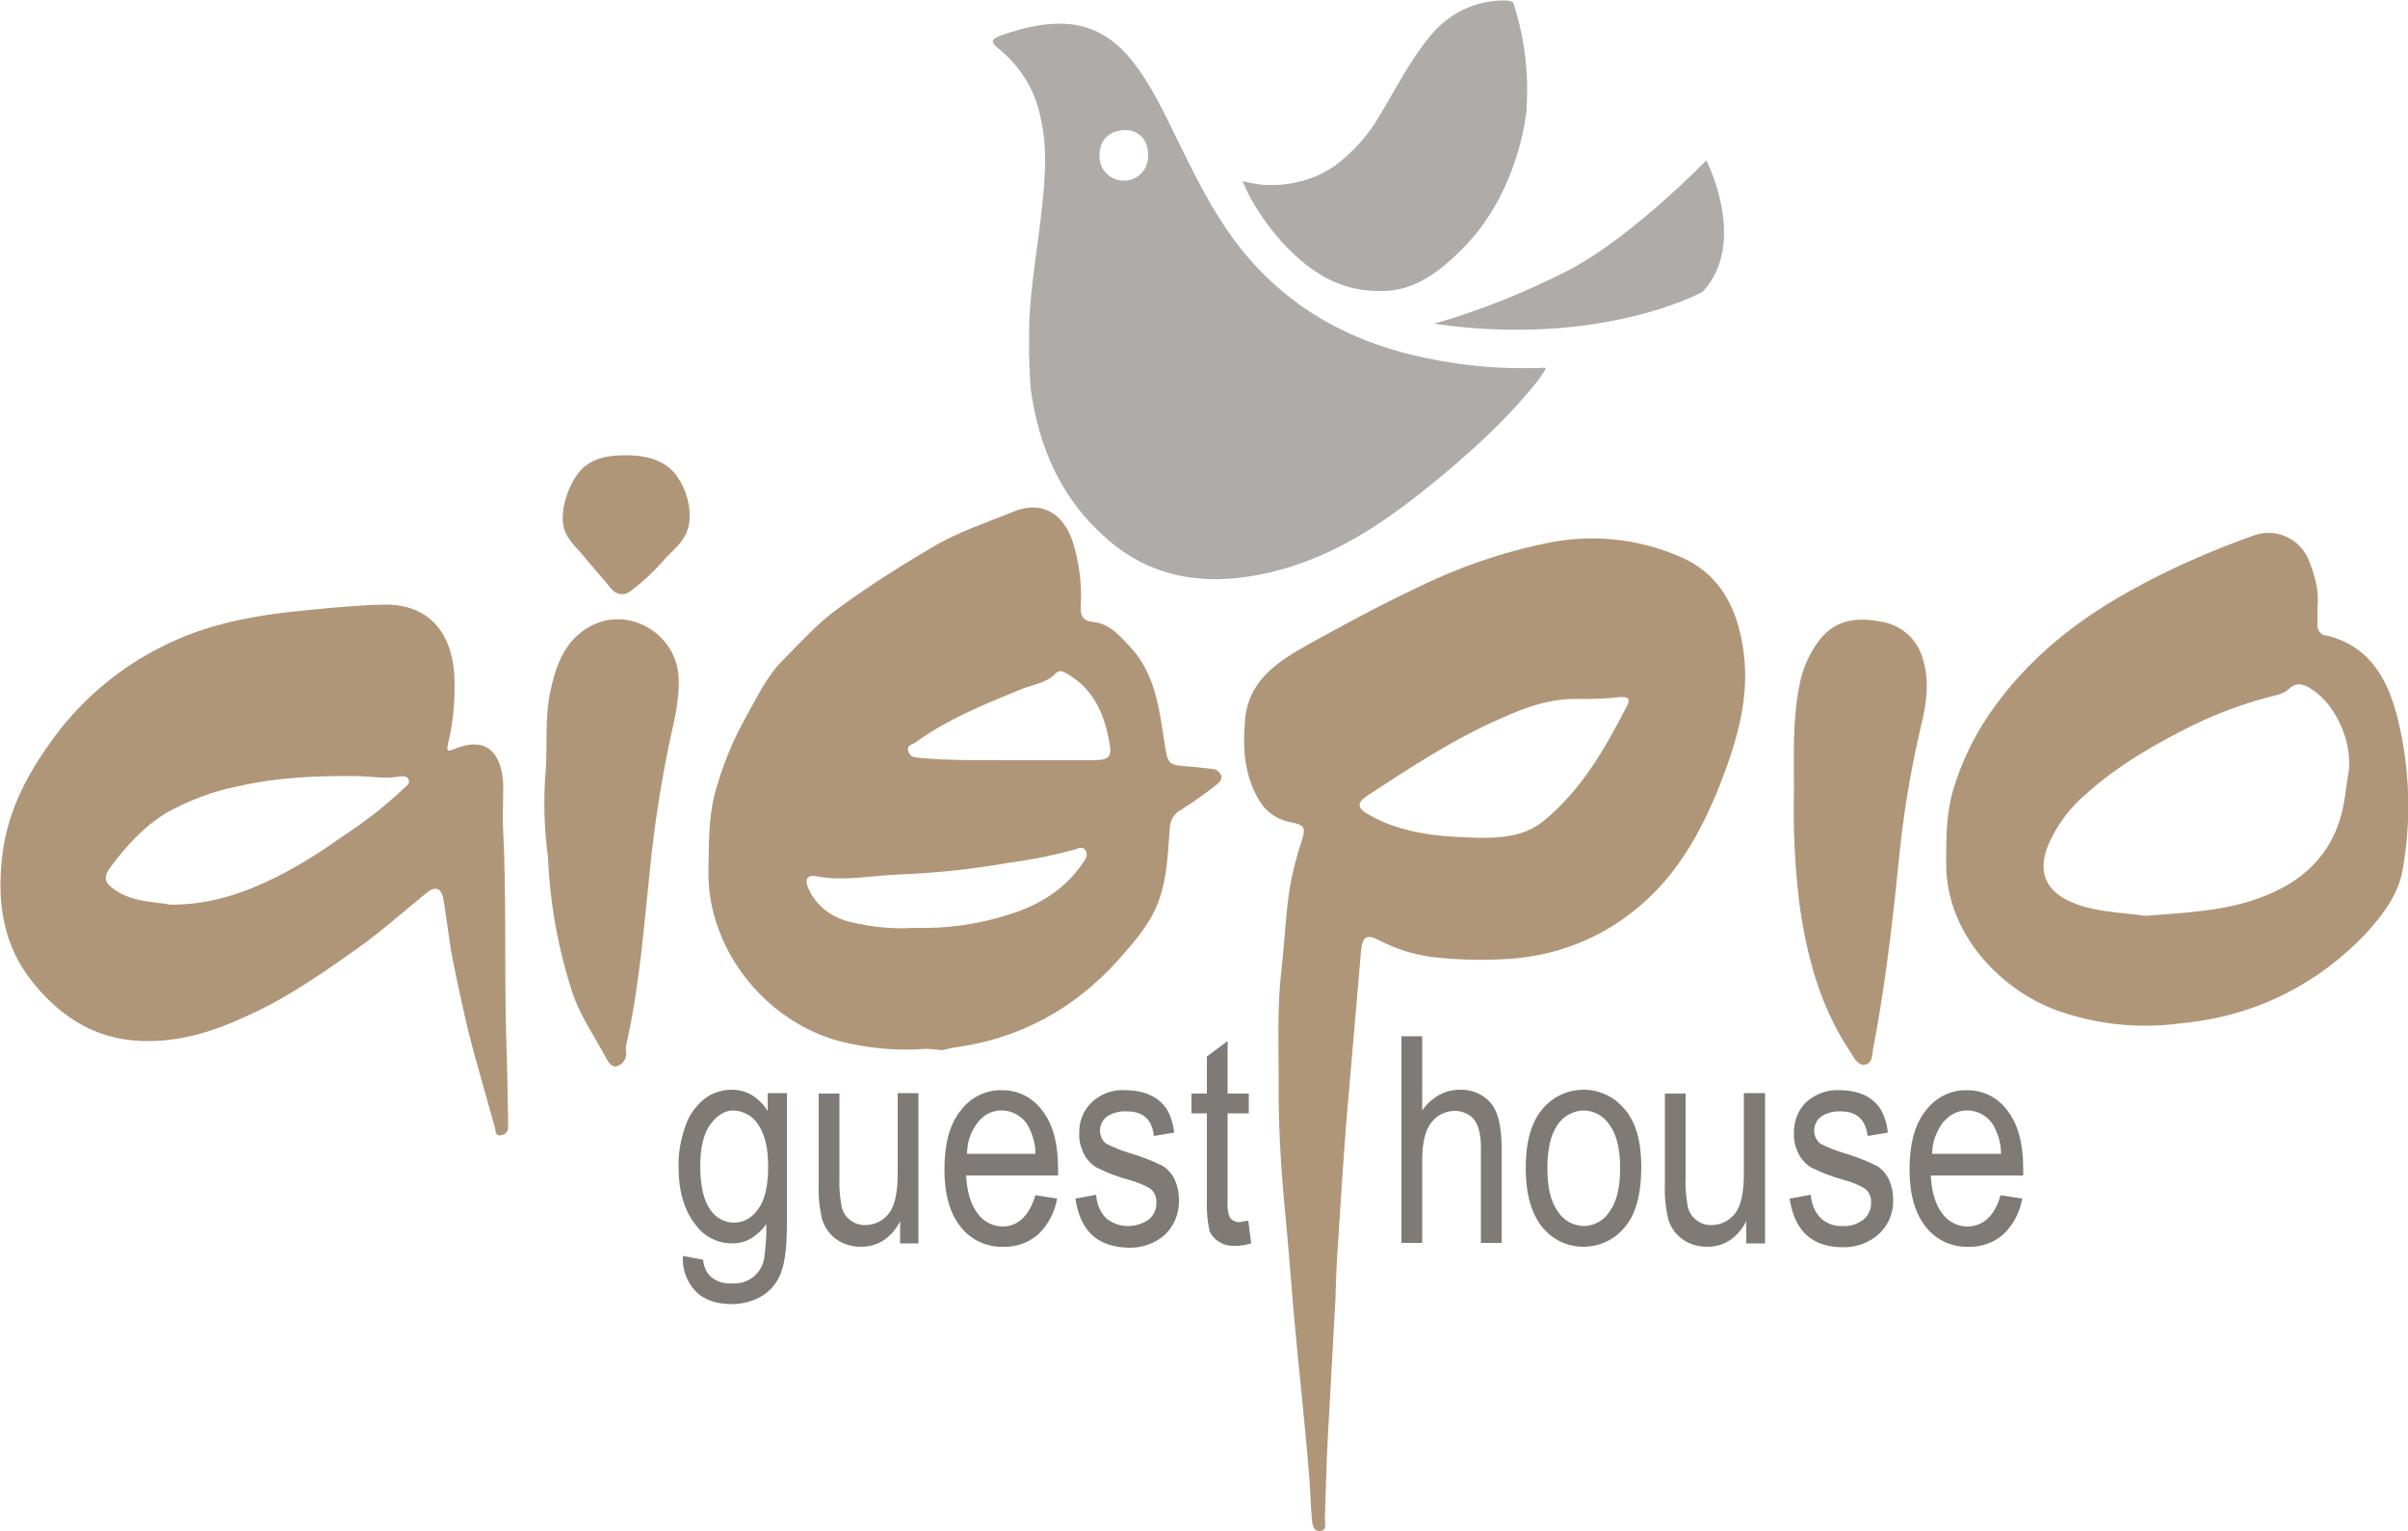
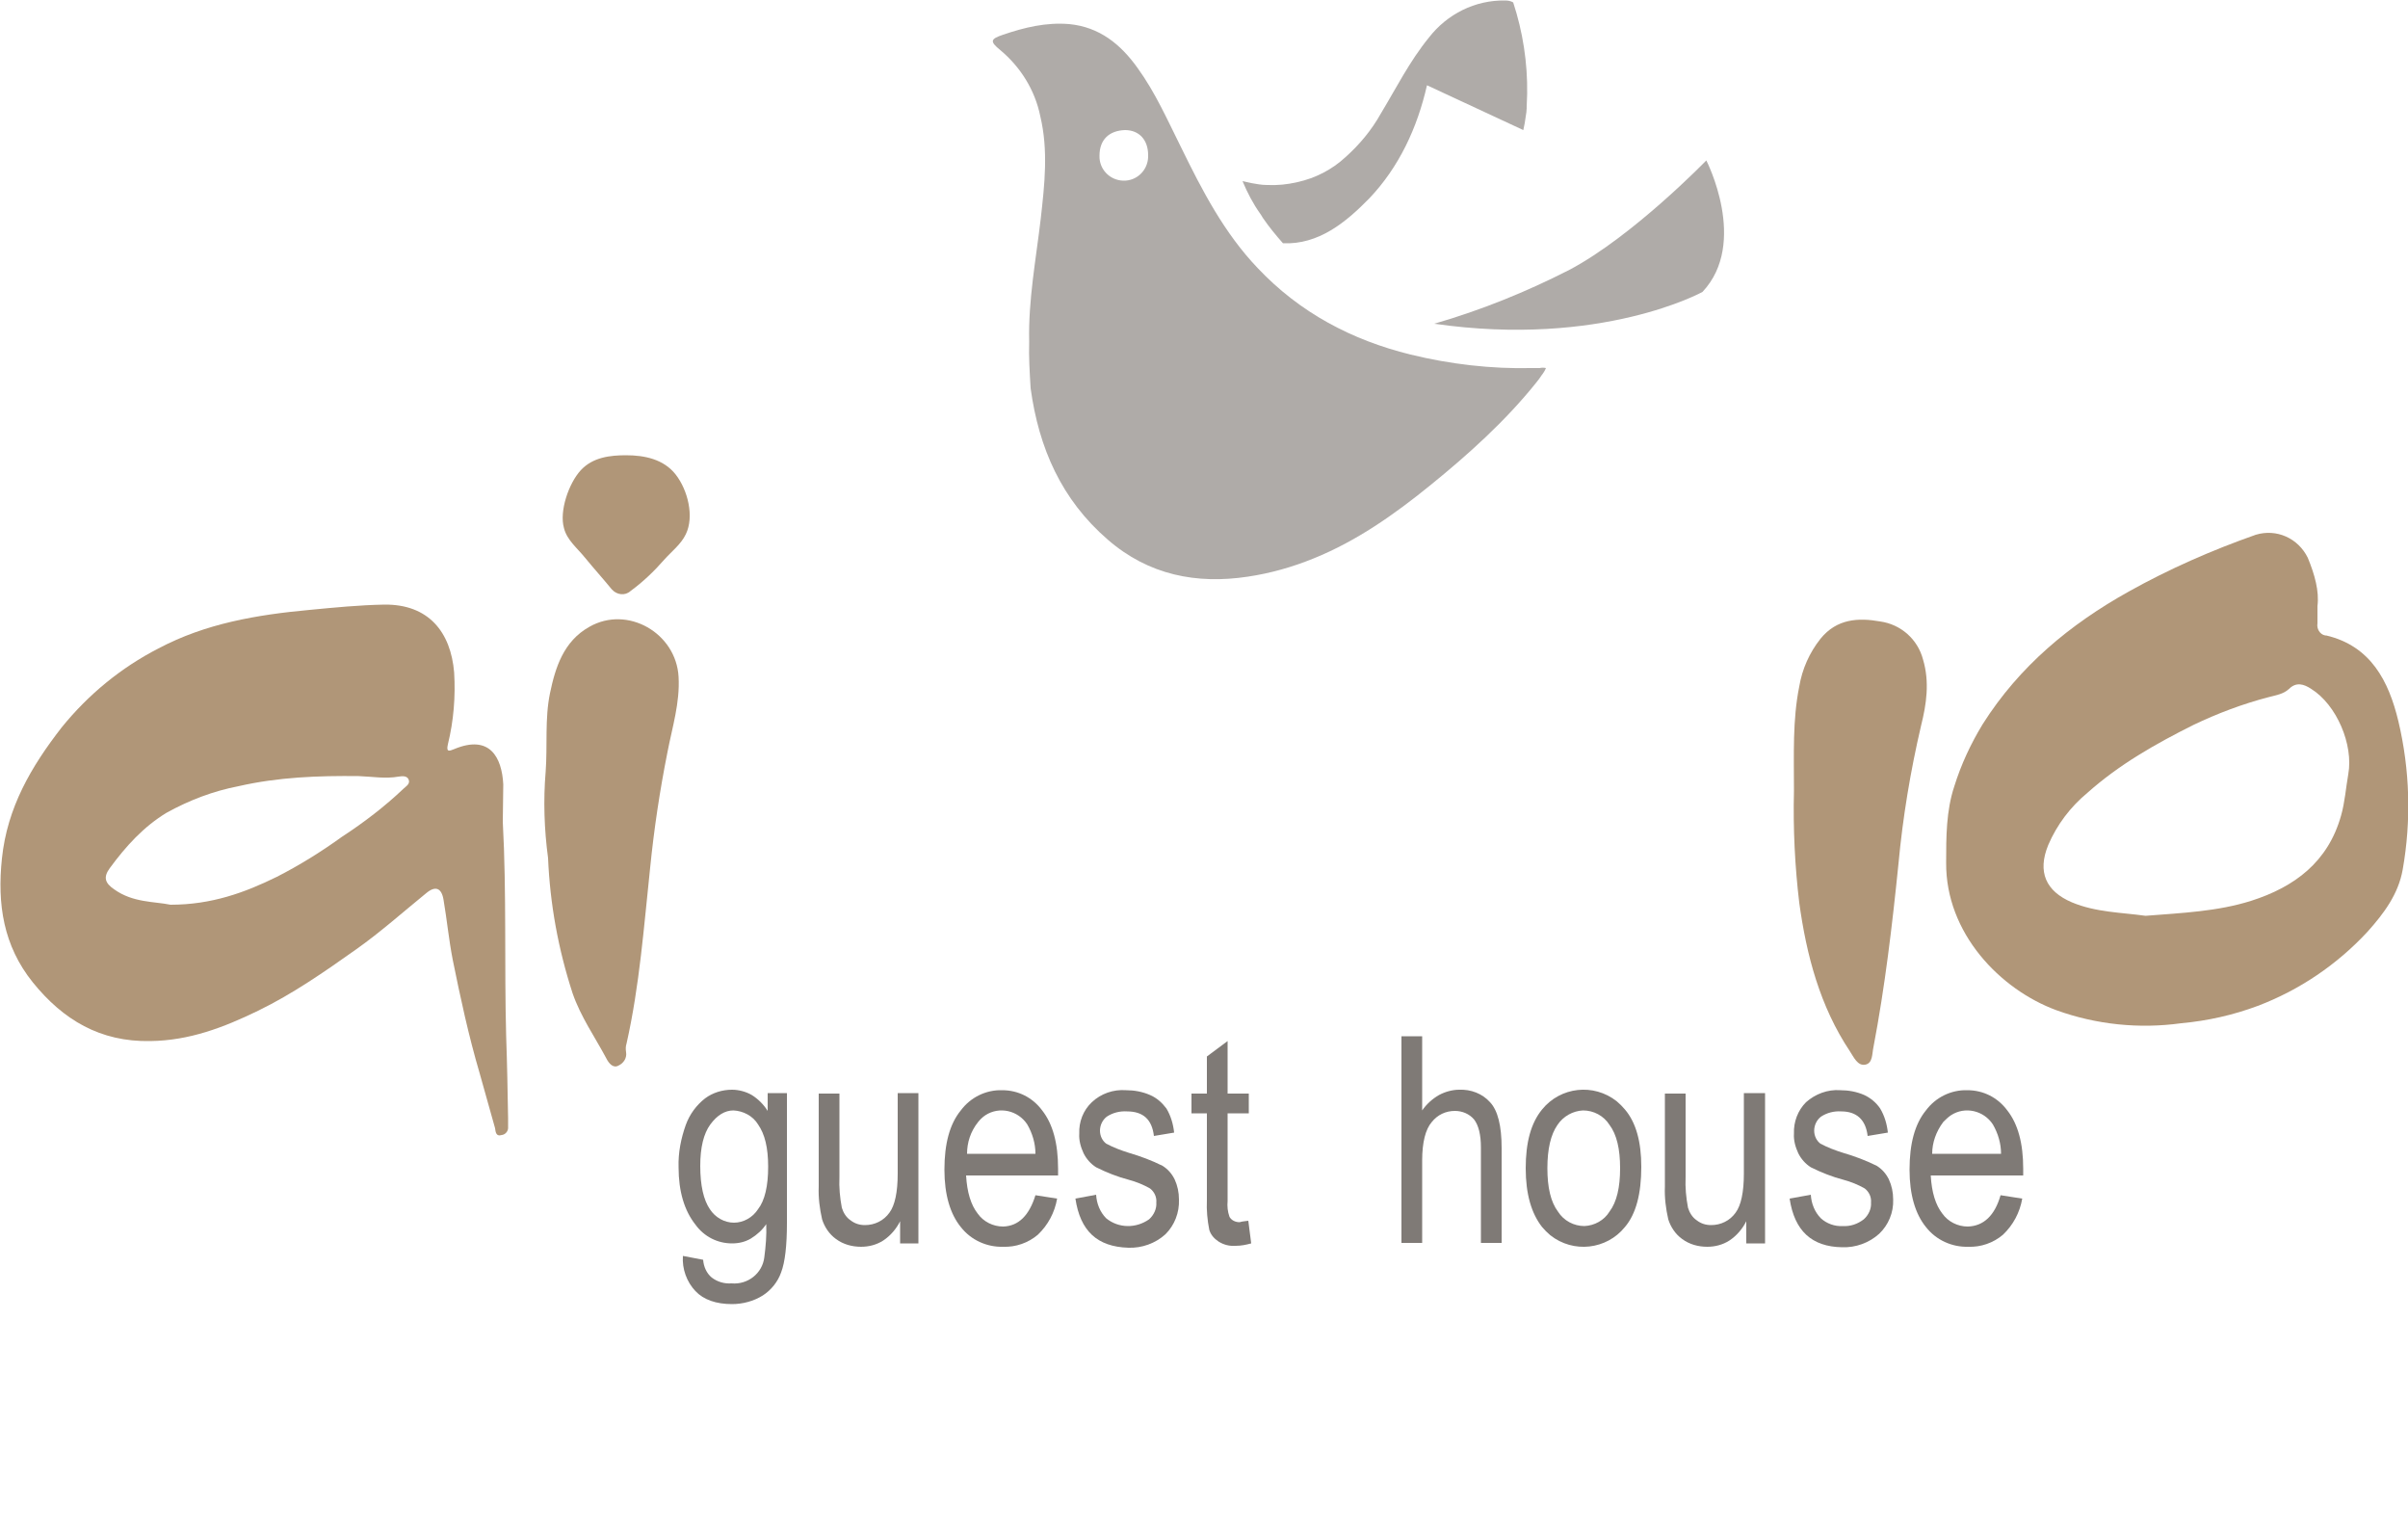
<svg xmlns="http://www.w3.org/2000/svg" version="1.1" id="Layer_1" x="0px" y="0px" viewBox="0 0 500 317.8" style="enable-background:new 0 0 500 317.8;" xml:space="preserve">
  <style type="text/css">
	.st0{fill:#AFABA8;}
	.st1{fill:#B09678;}
	.st2{fill:#7F7A76;}
</style>
  <path class="st0" d="M213.7,70.9c-0.2-8.6,1.4-17,2.4-25.5c0.8-7.1,1.6-14.2-0.1-21.3c-1.1-5.4-4.1-10.2-8.3-13.7  c-2.2-1.8-2.1-2.3,0.6-3.2c4.4-1.5,8.9-2.6,13.7-2.2c6.3,0.6,10.7,4.2,14.2,9.1c3.7,5.1,6.2,10.8,9,16.4c4.4,9,9,17.9,16,25.2  c8.7,9.2,19.5,14.9,31.7,17.9c8.2,2,16.7,3,25.2,2.8h1.6c0.4-0.1,0.9-0.1,1.3,0c-0.2,0.5-0.5,1-0.9,1.5c-0.3,0.5-0.7,1-1.1,1.5  c-6.4,8-14.2,15-22.1,21.4c-7.4,6-15.2,11.5-24.1,15.1c-4.4,1.8-9,3.1-13.7,3.8c-10.6,1.6-20.6-0.3-29.1-7.7  c-9.6-8.3-14.3-19-16-31.4C213.8,77.3,213.6,74.1,213.7,70.9z M228.3,32.3c-0.1,2.8,2.1,5.1,4.9,5.2s5.1-2.1,5.2-4.9  c0-0.1,0-0.3,0-0.4c0-3.2-1.9-5.2-4.8-5.2C230.3,27.1,228.3,29,228.3,32.3z" />
-   <path class="st0" d="M316.3,27c0.2-0.9,0.4-1.9,0.5-2.8c0.1-0.6,0.2-1.2,0.2-1.7v-0.3c0-0.9,0.1-1.8,0.1-2.7  c0.1-6.5-0.9-12.9-2.9-19c-0.5-0.3-1.1-0.4-1.7-0.4c-6.2-0.1-12,2.8-15.8,7.7c-4,4.9-6.8,10.5-10,15.8c-1.9,3.4-4.4,6.4-7.3,9  c-2.8,2.6-6.3,4.4-10,5.2c-2.1,0.5-4.2,0.7-6.3,0.6c-1.1,0-2.2-0.2-3.3-0.4c-0.6-0.1-1.2-0.3-1.8-0.4l0,0l0,0c1,2.4,2.2,4.7,3.7,6.8  c0.2,0.3,0.4,0.6,0.5,0.8c1.3,1.9,2.7,3.6,4.2,5.3c5.3,5.6,11.3,9.9,19.9,9.9c7.4,0.3,13-4.3,17.9-9.3c6.2-6.5,10-14.7,12-23.5  L316.3,27z" />
-   <path class="st1" d="M277.3,269.5c-0.5,9.7-1.1,19.4-1.6,29.1c-0.3,5.5-0.4,11.1-0.6,16.6c0,1,0.5,2.5-1,2.6s-1.6-1.5-1.7-2.5  c-0.3-3.1-0.3-6.2-0.6-9.3c-0.9-11.3-2.2-22.5-3.2-33.8c-0.6-7.4-1.2-14.8-1.9-22.1c-0.8-8.7-1.3-17.5-1.2-26.1  c0-7.3-0.3-14.6,0.5-21.9c0.7-5.9,0.9-11.9,1.8-17.8c0.6-3.3,1.4-6.6,2.5-9.8c0.9-2.7,0.5-3.3-2.2-3.8c-2.8-0.5-5.2-2.1-6.6-4.5  c-3.1-5.1-3.5-10.7-3-16.5c0.6-8.4,6.7-12.3,13.1-15.9c7.4-4.1,14.8-8.1,22.4-11.7c8.7-4.3,17.9-7.5,27.4-9.4  c9.2-1.9,18.7-0.9,27.3,2.8c8.8,3.7,12.3,11.3,13.4,20.3s-1.3,17.4-4.4,25.6c-3.6,9.5-8.4,18.7-16,25.6s-16.9,11.1-27.7,12  c-5.7,0.4-11.4,0.3-17-0.4c-3.7-0.5-7.3-1.7-10.6-3.4c-2.7-1.4-3.5-0.8-3.8,2.3c-1,12-2.1,24-3.1,36c-0.6,7.8-1.1,15.6-1.6,23.5  C277.6,261.1,277.4,265.3,277.3,269.5L277.3,269.5z M306.8,173.9c4.9,0.1,9.7-0.3,13.6-3.4c7.9-6.4,12.8-15,17.4-23.9  c0.9-1.7,0.1-2-1.4-1.9c-2.7,0.3-5.3,0.4-8,0.4c-6-0.3-11.4,1.6-16.7,4c-9.9,4.3-18.8,10.2-27.7,16c-2.3,1.5-2.3,2.6,0.2,4  C291.2,173.1,299,173.7,306.8,173.9L306.8,173.9z" />
-   <path class="st1" d="M192.4,217.7c-6.1,0.5-12.3-0.1-18.2-1.6c-15.7-4.3-27.4-19.5-27.1-35.4c0.1-5.4,0-10.7,1.3-15.9  c1.5-5.5,3.6-10.8,6.4-15.8c2.3-4.1,4.4-8.6,7.6-11.8c3.8-3.8,7.4-7.9,11.9-11.1c6.2-4.5,12.6-8.6,19.3-12.5c5.3-3.2,11-5,16.6-7.3  c5.9-2.5,10.4,0,12.5,6c1.4,4.4,2,9.1,1.7,13.7c-0.1,1.8,0.5,2.9,2.5,3.1c3.5,0.3,5.6,2.9,7.8,5.2c5.2,5.6,6,12.9,7.1,19.9  c0.7,4.3,0.6,4.6,4.9,4.9c1.6,0.1,3.2,0.3,4.8,0.5c0.8,0,1.6,0.4,2,1.2c0.4,0.9-0.3,1.6-0.9,2.1c-2.3,1.8-4.7,3.5-7.2,5.1  c-1.5,0.7-2.5,2.3-2.5,3.9c-0.5,6.5-0.6,13-4.1,18.9c-1.4,2.3-3,4.4-4.8,6.4c-9.3,11.2-21.1,18.2-35.6,20.2c-1,0.1-1.9,0.5-2.9,0.6  C194.4,217.8,193.4,217.8,192.4,217.7z M189.7,192.6c6.7,0.2,13.5-0.7,19.9-2.8c6.2-1.9,11.5-5.2,15.2-10.6c0.6-0.8,1.2-1.7,0.6-2.7  s-1.7-0.3-2.4-0.1c-4.5,1.2-9,2.1-13.6,2.7c-7.4,1.3-14.8,2.1-22.3,2.4c-5.9,0.2-11.7,1.5-17.6,0.4c-2-0.4-2.4,0.8-1.7,2.4  c1.7,3.9,4.9,6.1,8.8,7.1C180.9,192.4,185.3,192.9,189.7,192.6z M213.3,157.8h13.1c4.2,0,4.6-0.5,3.8-4.5  c-1.1-5.5-3.3-10.3-8.4-13.3c-0.8-0.5-1.7-1.1-2.5-0.3c-2.1,2.2-5,2.4-7.6,3.5c-7.5,3.1-15,6.1-21.6,10.9c-0.6,0.5-1.9,0.5-1.5,1.8  s1.2,1.3,2.3,1.4C197.8,158,204.8,157.7,213.3,157.8L213.3,157.8z" />
+   <path class="st0" d="M316.3,27c0.2-0.9,0.4-1.9,0.5-2.8c0.1-0.6,0.2-1.2,0.2-1.7v-0.3c0-0.9,0.1-1.8,0.1-2.7  c0.1-6.5-0.9-12.9-2.9-19c-0.5-0.3-1.1-0.4-1.7-0.4c-6.2-0.1-12,2.8-15.8,7.7c-4,4.9-6.8,10.5-10,15.8c-1.9,3.4-4.4,6.4-7.3,9  c-2.8,2.6-6.3,4.4-10,5.2c-2.1,0.5-4.2,0.7-6.3,0.6c-1.1,0-2.2-0.2-3.3-0.4c-0.6-0.1-1.2-0.3-1.8-0.4l0,0l0,0c1,2.4,2.2,4.7,3.7,6.8  c0.2,0.3,0.4,0.6,0.5,0.8c1.3,1.9,2.7,3.6,4.2,5.3c7.4,0.3,13-4.3,17.9-9.3c6.2-6.5,10-14.7,12-23.5  L316.3,27z" />
  <path class="st1" d="M104.4,170.6c0.8,14.8,0.3,29.7,0.7,44.5c0.2,5.6,0.3,11.2,0.4,16.9c0,0.6,0,1.3,0,1.9c0.1,0.8-0.5,1.6-1.3,1.7  c-1.3,0.4-1.3-0.8-1.4-1.4c-1.1-3.8-2.1-7.6-3.2-11.4c-2.3-7.8-4-15.7-5.6-23.6c-0.8-4.1-1.2-8.3-1.9-12.4c-0.4-2.5-1.7-3-3.6-1.4  c-4.8,3.9-9.5,8.1-14.6,11.7c-6.5,4.6-13.1,9.2-20.3,12.7s-14.3,6.2-22.4,6.3c-10.4,0.2-18.1-4.4-24.4-12.2  c-6.1-7.6-7.4-16.2-6.4-25.7c1.1-10.6,6.1-19.1,12.4-27.2c5.5-6.8,12.3-12.4,20.1-16.4c9.8-5.2,20.5-7,31.4-8  c5.2-0.5,10.3-1,15.5-1.1c9.2-0.1,13.8,5.7,14.5,14.1c0.3,5-0.1,10-1.3,14.9c-0.4,1.7,0.3,1.4,1.3,1c7.4-3.1,9.9,1.7,10.2,7.3  C104.5,165.4,104.4,168.1,104.4,170.6z M35.4,187.8c8.5,0,15.4-2.5,22.1-5.8c4.7-2.4,9.2-5.2,13.5-8.3c4.6-3,8.9-6.3,12.8-10  c0.5-0.5,1.5-1,1-2c-0.4-0.7-1.3-0.6-2-0.5c-2.8,0.5-5.5,0-8.3-0.1c-8.4-0.1-16.7,0.2-25,2.1c-5.2,1-10.2,2.9-14.9,5.5  c-4.8,2.9-8.5,7-11.8,11.5c-1.4,1.9-1,3.1,0.9,4.4C27.6,187.4,32,187.1,35.4,187.8z" />
  <path class="st1" d="M481.2,125.8c0,1.6,0,2.6,0,3.6c-0.2,1.1,0.5,2.3,1.6,2.5c0.1,0,0.1,0,0.2,0c9.3,2.2,13,9.5,15,17.8  c2.4,10.1,2.7,20.6,0.9,30.8c-0.9,5.1-3.9,9.1-7.3,12.9c-6.3,6.8-14.1,12.1-22.8,15.4c-5.1,1.9-10.4,3.1-15.9,3.6  c-8.7,1.2-17.6,0.3-25.9-2.7c-11.7-4.3-23-16-22.9-30.6c0-5.4,0-10.8,1.7-15.9c1.4-4.5,3.4-8.8,5.9-12.9c7.6-12,18.1-20.7,30.3-27.5  c8.4-4.7,17.3-8.6,26.4-11.8c4.3-1.3,8.8,0.7,10.8,4.8C480.6,119.2,481.6,122.7,481.2,125.8z M445.5,190.1  c7.6-0.6,14.9-0.9,21.9-3.1c9.1-2.9,16-8.1,18.7-17.7c0.8-2.8,1-5.8,1.5-8.6c1.1-6.1-2.4-14.4-7.7-17.7c-1.5-1-3.1-1.5-4.6,0  c-1.2,1.1-2.7,1.3-4.2,1.7c-5.4,1.4-10.7,3.4-15.7,5.8c-7.8,3.9-15.4,8.2-22,14.1c-3.5,2.9-6.3,6.6-8.1,10.8  c-2.3,5.6-0.5,9.6,4.9,11.9C435.2,189.4,440.6,189.4,445.5,190.1z" />
  <path class="st1" d="M372.5,164.2c0-7.7-0.3-14.8,1.1-21.7c0.6-3.6,2.1-7,4.4-9.9c3.4-4.2,7.9-4.4,12.4-3.6c4.3,0.6,7.8,3.7,8.9,7.9  c1.4,4.7,0.7,9.3-0.4,13.7c-2.2,9.4-3.8,19-4.7,28.7c-1.3,12.8-2.8,25.5-5.2,38.1c-0.3,1.3-0.1,3.3-1.7,3.6s-2.4-1.6-3.2-2.8  c-6.2-9.3-9-19.9-10.5-30.8C372.7,179.9,372.3,172,372.5,164.2z" />
  <path class="st1" d="M113.8,178.1c-0.8-5.9-1-12-0.5-17.9c0.4-5.4-0.2-11,0.9-16.3s2.8-10.8,8.2-13.8c7.9-4.5,18,1.3,18.5,10.4  c0.3,5.4-1.3,10.4-2.3,15.6c-1.6,8-2.8,16-3.6,24c-1.3,12.2-2.2,24.5-4.9,36.5c-0.2,0.6-0.2,1.2-0.1,1.8c0.2,1.2-0.5,2.3-1.6,2.8  c-1.1,0.6-2-0.5-2.5-1.5c-2.4-4.5-5.3-8.6-7-13.5C115.9,197,114.2,187.6,113.8,178.1z" />
  <path class="st1" d="M130,94.5c3.8,0,7.8,0.8,10.3,4s3.9,8.7,2.1,12.4c-1,2.1-3,3.6-4.5,5.3c-2.1,2.4-4.4,4.6-7,6.5  c-1.1,1-2.8,0.8-3.8-0.3l-0.1-0.1c-1.8-2.2-3.7-4.3-5.5-6.5c-1.6-2-3.8-3.7-4.4-6.2c-1-3.5,1-9.3,3.5-12S126.7,94.5,130,94.5z" />
  <path class="st2" d="M141.8,260.7l4.2,0.8c0.1,1.4,0.7,2.8,1.8,3.7c1.2,0.9,2.6,1.3,4.1,1.2c3.4,0.3,6.4-2.1,6.8-5.4  c0.3-2.3,0.5-4.6,0.4-6.9c-0.8,1.2-1.9,2.2-3.2,3c-1.2,0.7-2.5,1-3.9,1c-3,0-5.8-1.4-7.6-3.9c-2.3-2.9-3.5-6.9-3.5-11.9  c-0.1-3,0.5-6,1.5-8.8c0.8-2.2,2.2-4.1,4-5.5c1.6-1.2,3.6-1.8,5.6-1.8c1.4,0,2.9,0.4,4.1,1.1c1.3,0.8,2.5,2,3.3,3.3v-3.7h4v26.9  c0,4.8-0.4,8.2-1.2,10.3c-0.7,2-2.1,3.7-3.8,4.8c-1.9,1.2-4.2,1.8-6.4,1.8c-3.3,0-5.9-0.9-7.6-2.7  C142.6,266.1,141.6,263.4,141.8,260.7z M145.4,242c0,4.1,0.7,7.1,2,9c1.1,1.7,3,2.8,5,2.8s3.9-1.1,5-2.8c1.4-1.8,2.1-4.8,2.1-8.8  s-0.7-6.8-2.1-8.8c-1.1-1.8-3.1-2.8-5.1-2.9c-1.8,0-3.4,1-4.8,2.9S145.4,238.2,145.4,242z" />
  <path class="st2" d="M186.9,258.1v-4.6c-0.8,1.6-2,3-3.5,4c-1.4,0.9-3,1.3-4.6,1.3c-1.9,0-3.7-0.5-5.2-1.6c-1.4-1-2.4-2.5-2.9-4.1  c-0.5-2.2-0.8-4.5-0.7-6.8V227h4.3v17.3c-0.1,2.2,0.1,4.3,0.5,6.4c0.3,1,0.9,2,1.8,2.6c0.9,0.7,1.9,1,3,1c2,0,3.9-0.9,5.1-2.6  c1.1-1.5,1.7-4.2,1.7-8.1v-16.7h4.3v31.2L186.9,258.1L186.9,258.1z" />
  <path class="st2" d="M215,248.1l4.5,0.7c-0.5,2.9-1.9,5.5-4,7.5c-2,1.7-4.6,2.6-7.2,2.5c-3.4,0.1-6.7-1.4-8.8-4.1  c-2.2-2.7-3.4-6.7-3.4-11.9c0-5.4,1.1-9.5,3.4-12.3c2-2.7,5.2-4.3,8.6-4.2c3.3,0,6.3,1.5,8.3,4.2c2.2,2.8,3.3,6.8,3.3,12.1v1.4  h-19.1c0.2,3.5,1,6.1,2.4,7.9c1.2,1.7,3.2,2.7,5.3,2.7C211.5,254.5,213.7,252.3,215,248.1z M200.8,239.5H215c0-2.1-0.6-4.2-1.7-6.1  c-1.9-2.9-5.8-3.8-8.7-1.9c-0.6,0.4-1.1,0.9-1.5,1.4C201.5,234.9,200.8,237.2,200.8,239.5z" />
  <path class="st2" d="M223.3,248.8l4.3-0.8c0.1,1.8,0.8,3.6,2.1,4.9c2.6,2.1,6.2,2.1,8.9,0.2c1-0.9,1.6-2.2,1.5-3.5  c0.1-1.1-0.4-2.2-1.3-2.9c-1.4-0.8-2.9-1.4-4.4-1.8c-2.3-0.6-4.6-1.5-6.8-2.6c-1.1-0.7-2-1.7-2.6-2.9c-0.6-1.3-1-2.7-0.9-4.1  c-0.1-2.4,0.8-4.8,2.6-6.5c1.9-1.8,4.5-2.7,7.1-2.5c1.7,0,3.4,0.3,5,1c1.4,0.6,2.5,1.6,3.4,2.8c0.9,1.5,1.4,3.2,1.6,5l-4.2,0.7  c-0.4-3.4-2.2-5.1-5.6-5.1c-1.5-0.1-3,0.3-4.2,1.1c-0.9,0.7-1.4,1.8-1.4,2.9c0,1.1,0.5,2.1,1.3,2.7c1.5,0.8,3.1,1.4,4.7,1.9  c2.4,0.7,4.8,1.6,7,2.7c1.1,0.7,1.9,1.6,2.5,2.8c0.6,1.3,0.9,2.7,0.9,4.2c0.1,2.7-0.9,5.3-2.8,7.2c-2.1,1.9-4.9,2.9-7.7,2.8  C227.8,258.8,224.3,255.5,223.3,248.8z" />
  <path class="st2" d="M259.2,253.4l0.6,4.7c-1.1,0.3-2.1,0.5-3.2,0.5c-1.3,0.1-2.5-0.2-3.6-0.9c-0.9-0.6-1.6-1.4-1.9-2.4  c-0.4-2-0.6-4.1-0.5-6.2v-18h-3.2V227h3.2v-7.7l4.3-3.2V227h4.4v4.1h-4.4v18.2c-0.1,1.1,0,2.2,0.4,3.3c0.4,0.7,1.2,1.1,2.1,1.1  C258,253.5,258.6,253.5,259.2,253.4z" />
  <path class="st2" d="M291,258.1v-43h4.3v15.4c0.9-1.3,2.1-2.4,3.5-3.2c1.3-0.7,2.8-1.1,4.2-1.1c2.4-0.1,4.8,0.8,6.4,2.6  c1.6,1.7,2.4,4.9,2.4,9.5V258h-4.3v-19.8c0-2.7-0.5-4.6-1.4-5.8c-1-1.2-2.5-1.8-4-1.8c-1.9,0-3.6,0.8-4.8,2.3c-1.3,1.5-2,4.2-2,8  V258H291V258.1z" />
  <path class="st2" d="M316.8,242.5c0-5.4,1.1-9.4,3.4-12.2c3.8-4.7,10.7-5.5,15.5-1.7c0.6,0.5,1.2,1.1,1.7,1.7  c2.3,2.7,3.4,6.7,3.4,11.9c0,5.6-1.1,9.8-3.4,12.5c-3.8,4.7-10.7,5.5-15.5,1.7c-0.6-0.5-1.2-1.1-1.7-1.7  C318,251.9,316.8,247.9,316.8,242.5z M321.3,242.5c0,4,0.7,7,2.2,9c1.2,1.9,3.3,3,5.5,3c2.1-0.1,4.1-1.2,5.2-3c1.5-2,2.2-5,2.2-9  s-0.7-7-2.2-9c-1.2-1.9-3.3-3-5.5-3c-2.1,0.1-4.1,1.2-5.3,3C322,235.5,321.3,238.5,321.3,242.5L321.3,242.5z" />
  <path class="st2" d="M362.6,258.1v-4.6c-0.8,1.6-2,3-3.5,4c-1.4,0.9-3,1.3-4.6,1.3c-1.9,0-3.7-0.5-5.2-1.6c-1.4-1-2.4-2.5-2.9-4.1  c-0.5-2.2-0.8-4.5-0.7-6.8V227h4.3v17.3c-0.1,2.2,0.1,4.3,0.5,6.4c0.3,1,0.9,2,1.8,2.6c0.9,0.7,1.9,1,3,1c2,0,3.9-0.9,5.1-2.6  c1.1-1.5,1.7-4.2,1.7-8.1v-16.7h4.4v31.2L362.6,258.1L362.6,258.1z" />
  <path class="st2" d="M371.6,248.8l4.4-0.8c0.1,1.8,0.8,3.6,2.1,4.9c1.2,1.1,2.9,1.7,4.5,1.6c1.6,0.1,3.1-0.4,4.4-1.4  c1-0.9,1.6-2.2,1.5-3.5c0.1-1.1-0.4-2.2-1.3-2.9c-1.4-0.8-2.9-1.4-4.4-1.8c-2.3-0.6-4.6-1.5-6.8-2.6c-1.1-0.7-2-1.7-2.6-2.9  c-0.6-1.3-1-2.7-0.9-4.1c-0.1-2.4,0.8-4.8,2.5-6.5c1.9-1.7,4.5-2.7,7.1-2.5c1.7,0,3.4,0.3,5,1c1.3,0.6,2.5,1.6,3.3,2.8  c0.9,1.5,1.4,3.2,1.6,5l-4.2,0.7c-0.4-3.4-2.3-5.1-5.5-5.1c-1.5-0.1-3,0.3-4.2,1.1c-0.9,0.7-1.4,1.8-1.4,2.9c0,1.1,0.5,2.1,1.3,2.7  c1.5,0.8,3.1,1.4,4.7,1.9c2.4,0.7,4.8,1.6,7,2.7c1.1,0.7,1.9,1.6,2.5,2.8c0.6,1.3,0.9,2.7,0.9,4.2c0.1,2.7-1,5.3-2.9,7.1  c-2.1,1.9-4.9,2.9-7.7,2.8C376.2,258.8,372.6,255.5,371.6,248.8z" />
  <path class="st2" d="M415.4,248.1l4.5,0.7c-0.5,2.9-1.9,5.5-4,7.5c-2,1.7-4.6,2.6-7.2,2.5c-3.4,0.1-6.7-1.4-8.8-4.1  c-2.2-2.7-3.4-6.7-3.4-11.9c0-5.4,1.1-9.5,3.4-12.3c2-2.7,5.2-4.3,8.6-4.2c3.3,0,6.3,1.5,8.3,4.2c2.2,2.8,3.3,6.8,3.3,12.1v1.4  h-19.2c0.2,3.5,1,6.1,2.4,7.9c1.2,1.7,3.2,2.7,5.3,2.7C411.9,254.5,414.2,252.3,415.4,248.1z M401.2,239.5h14.3  c0-2.1-0.6-4.2-1.7-6.1c-1.9-2.9-5.8-3.8-8.7-1.9c-0.6,0.4-1.1,0.9-1.6,1.4C402,234.9,401.2,237.2,401.2,239.5z" />
  <path class="st0" d="M354.3,33.3c0,0,8.8,17.1-0.8,27.3c0,0-21,11.6-55.7,6.6c9.7-2.8,19.1-6.6,28.1-11.2  C339.1,49,354.3,33.3,354.3,33.3z" />
</svg>